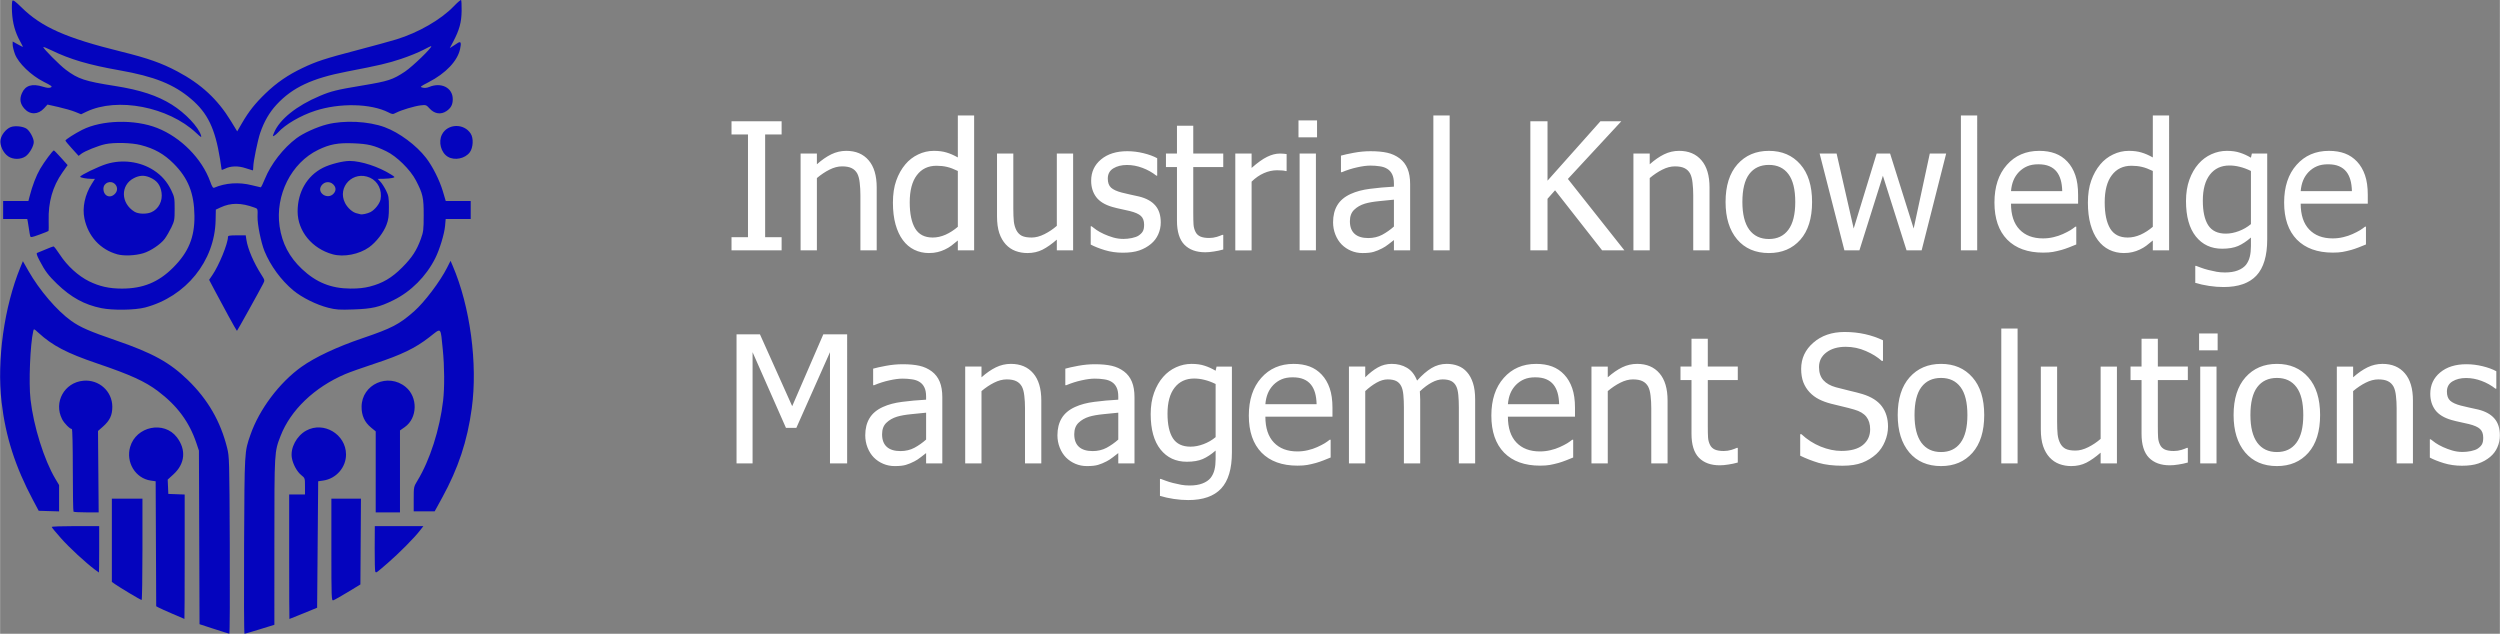
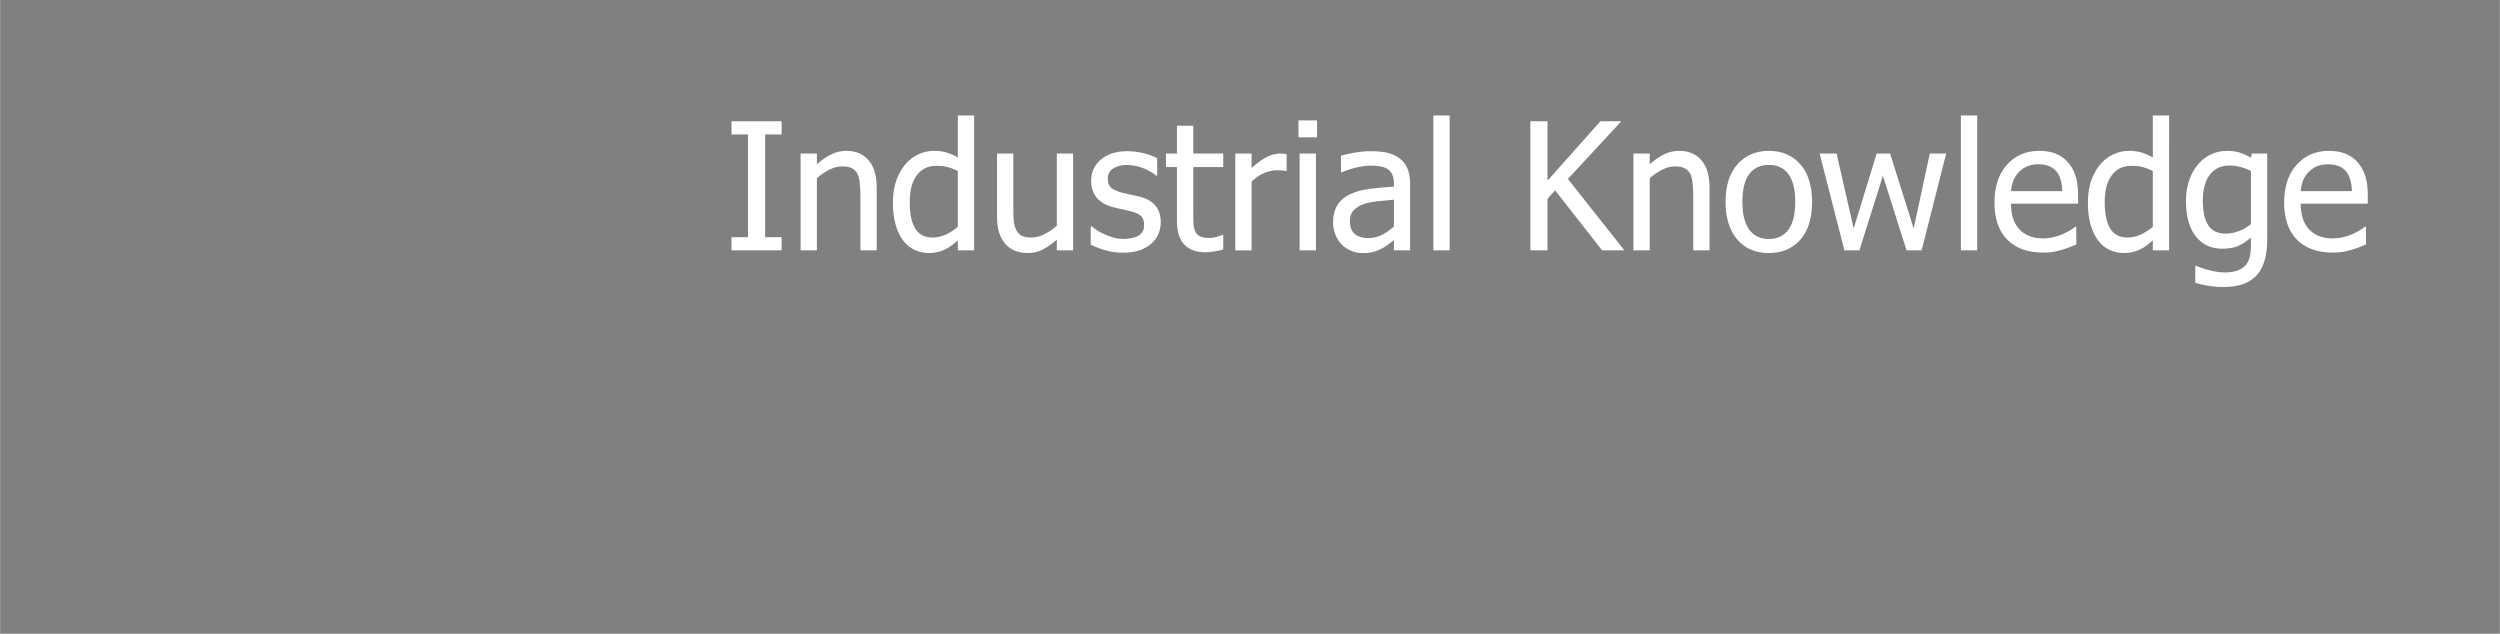
<svg xmlns="http://www.w3.org/2000/svg" xmlns:ns1="http://sodipodi.sourceforge.net/DTD/sodipodi-0.dtd" xmlns:ns2="http://www.inkscape.org/namespaces/inkscape" xmlns:ns3="http://schemas.microsoft.com/visio/2003/SVGExtensions/" width="9.779in" height="2.479in" viewBox="0 0 704.072 178.5" xml:space="preserve" color-interpolation-filters="sRGB" class="st4" version="1.1" id="svg4" ns1:docname="KMSGraphic.svg" ns2:version="1.3.2 (091e20e, 2023-11-25, custom)">
  <rect x="0" y="0" width="704.072" height="178.5" fill="#808080" stroke="none" />
  <defs id="defs4" />
  <ns1:namedview id="namedview4" pagecolor="#505050" bordercolor="#eeeeee" borderopacity="1" ns2:showpageshadow="0" ns2:pageopacity="0" ns2:pagecheckerboard="0" ns2:deskcolor="#505050" ns2:document-units="in" ns2:zoom="1.0747549" ns2:cx="458.24401" ns2:cy="113.97948" ns2:window-width="1920" ns2:window-height="1133" ns2:window-x="-9" ns2:window-y="-9" ns2:window-maximized="1" ns2:current-layer="layer2" />
  <ns3:documentProperties ns3:langID="1033" ns3:viewMarkup="false">
    <ns3:userDefs>
      <ns3:ud ns3:nameU="msvNoAutoConnect" ns3:val="VT0(1):26" />
    </ns3:userDefs>
  </ns3:documentProperties>
  <style type="text/css" id="style1">
	
		.st1 {fill:none;stroke:none;stroke-linecap:round;stroke-linejoin:round;stroke-width:0.75}
		.st2 {fill:#000000;font-family:Tahoma;font-size:4.167em}
		.st3 {font-size:1em}
		.st4 {fill:none;fill-rule:evenodd;font-size:12px;overflow:visible;stroke-linecap:square;stroke-miterlimit:3}
	
	</style>
  <g ns2:groupmode="layer" id="layer1" ns2:label="Logo" transform="translate(-52.269,-220.487)">
-     <path style="fill:#0404be;fill-opacity:1;stroke-width:0.843" d="m 112.513,397.624 -4.077,-1.329 -0.085,-24.442 -0.085,-24.442 -0.698,-2.081 c -2.012,-5.996 -5.389,-10.566 -10.852,-14.686 -3.631,-2.739 -7.757,-4.617 -17.134,-7.799 -8.542,-2.899 -12.581,-5.014 -16.56,-8.671 -1.23,-1.131 -1.254,-1.138 -1.414,-0.455 -0.876,3.742 -1.314,14.575 -0.778,19.274 0.861,7.559 3.827,17.031 7,22.357 l 1.05,1.763 v 3.705 3.705 l -2.872,-0.085 -2.872,-0.085 -1.582,-2.973 c -5.03,-9.452 -7.738,-17.891 -8.871,-27.643 -1.369,-11.785 0.731,-26.837 5.3,-37.979 l 0.702,-1.712 1.567,2.752 c 3.096,5.437 8.025,11.188 12.051,14.061 2.515,1.794 5.117,2.934 12.482,5.465 10.451,3.592 15.235,6.222 20.362,11.197 5.615,5.448 9.195,11.628 11.054,19.082 0.633,2.535 0.648,3.109 0.755,27.485 0.06,13.692 0.003,24.888 -0.128,24.879 -0.13,-0.009 -2.072,-0.614 -4.315,-1.346 z m 8.472,-23.534 c 0.134,-26.902 0.097,-26.252 1.787,-31.138 2.465,-7.126 8.162,-14.712 14.377,-19.144 3.821,-2.724 9.967,-5.61 17.153,-8.053 8.324,-2.83 10.366,-3.892 14.542,-7.558 2.933,-2.575 7.358,-8.428 9.331,-12.339 l 0.964,-1.912 0.609,1.42 c 4.923,11.484 7.071,27.533 5.368,40.106 -1.249,9.224 -3.786,16.878 -8.364,25.229 l -2.084,3.803 h -2.954 -2.954 v -3.454 c 0,-3.429 0.008,-3.466 1.05,-5.182 3.522,-5.798 6.285,-14.418 7.236,-22.576 0.422,-3.621 0.383,-9.649 -0.091,-14.322 -0.671,-6.602 -0.284,-6.245 -3.801,-3.505 -3.941,3.071 -7.862,4.967 -15.383,7.438 -3.356,1.103 -7.105,2.436 -8.331,2.962 -8.657,3.715 -15.347,10.115 -18.168,17.38 -1.762,4.538 -1.748,4.289 -1.751,29.824 l -0.004,23.39 -4.084,1.263 c -2.246,0.695 -4.193,1.263 -4.327,1.263 -0.133,-6e-5 -0.187,-11.203 -0.119,-24.896 z m -20.15,19.287 c -1.798,-0.776 -3.57,-1.575 -3.936,-1.775 l -0.666,-0.363 -0.077,-17.6 -0.077,-17.6 -1.377,-0.197 c -4.312,-0.617 -7.076,-5.146 -5.8,-9.505 1.695,-5.793 9.552,-7.405 13.147,-2.698 2.684,3.515 2.322,7.449 -0.962,10.45 l -1.617,1.478 0.088,2.016 0.088,2.016 2.304,0.087 2.304,0.087 v 17.526 c 0,9.639 -0.033,17.518 -0.074,17.508 -0.041,-0.01 -1.546,-0.653 -3.344,-1.429 z m 32.847,-16.091 v -17.538 h 2.229 2.229 l -1e-5,-2.304 c -1e-5,-2.278 -0.012,-2.313 -1.043,-3.136 -1.207,-0.963 -2.361,-3.079 -2.661,-4.879 -0.464,-2.783 1.338,-6.186 4.061,-7.67 4.92,-2.682 11.161,1.047 11.201,6.693 0.026,3.652 -2.764,6.861 -6.422,7.384 l -1.42,0.203 -0.149,17.809 -0.149,17.809 -3.864,1.583 c -2.125,0.871 -3.898,1.583 -3.939,1.583 -0.041,1.2e-4 -0.074,-7.892 -0.074,-17.538 z m 11.89,-1.96 v -14.389 h 4.165 4.165 l -0.078,12.081 -0.078,12.081 -3.567,2.163 c -1.962,1.19 -3.801,2.228 -4.087,2.308 -0.49,0.137 -0.52,-0.683 -0.52,-14.244 z m -56.875,12.225 c -1.761,-1.057 -3.596,-2.204 -4.078,-2.547 l -0.877,-0.624 v -11.721 -11.721 h 4.31 4.31 v 14.268 c 0,7.848 -0.105,14.268 -0.232,14.268 -0.128,0 -1.673,-0.865 -3.433,-1.923 z m -9.734,-6.632 c -2.836,-2.157 -7.159,-6.157 -9.53,-8.819 -1.449,-1.626 -2.634,-3.064 -2.634,-3.196 0,-0.132 3.01,-0.239 6.688,-0.239 h 6.688 v 6.54 c 0,3.597 -0.034,6.536 -0.074,6.531 -0.041,-0.004 -0.553,-0.372 -1.138,-0.817 z m 78.986,0.618 c -0.114,-0.114 -0.194,-3.057 -0.177,-6.54 l 0.031,-6.332 h 6.841 6.841 l -0.979,1.263 c -1.64,2.117 -5.888,6.398 -9.11,9.18 -3.284,2.836 -3.141,2.735 -3.447,2.428 z M 72.943,364.603 c -0.109,-0.109 -0.198,-5.393 -0.198,-11.742 0,-6.858 -0.111,-11.544 -0.274,-11.544 -0.562,0 -2.15,-1.601 -2.744,-2.766 -2.439,-4.78 0.638,-10.344 5.989,-10.829 4.412,-0.4 8.155,2.974 8.155,7.352 0,2.377 -0.715,3.879 -2.66,5.592 l -1.369,1.205 0.093,11.465 0.093,11.465 -3.443,-1.7e-4 c -1.894,-10e-5 -3.532,-0.089 -3.641,-0.198 z m 85.115,-11.21 v -11.409 l -1.31,-1.073 c -1.812,-1.485 -2.679,-3.38 -2.669,-5.833 0.025,-6.339 7.46,-9.687 12.424,-5.595 3.474,2.864 3.342,8.757 -0.255,11.292 l -1.354,0.954 v 11.536 11.536 h -3.418 -3.418 z m -41.418,-43.807 c -1.228,-2.248 -2.969,-5.482 -3.869,-7.187 l -1.636,-3.099 0.899,-1.306 c 1.88,-2.732 4.409,-8.909 4.408,-10.764 -2.1e-4,-0.376 0.447,-0.458 2.503,-0.458 h 2.504 l 0.192,1.275 c 0.384,2.553 2.041,6.414 4.208,9.808 0.987,1.546 0.995,1.585 0.514,2.527 -1.072,2.098 -7.294,13.293 -7.389,13.293 -0.056,0 -1.106,-1.839 -2.334,-4.087 z m -35.87,-2.309 c -4.772,-0.975 -8.474,-3.002 -12.442,-6.813 -2.439,-2.342 -3.419,-3.647 -4.963,-6.61 -0.755,-1.448 -0.944,-2.053 -0.667,-2.135 0.212,-0.063 1.278,-0.5 2.368,-0.971 1.09,-0.471 2.105,-0.856 2.254,-0.856 0.15,0 0.958,1.052 1.795,2.339 2.047,3.143 5.161,5.983 8.207,7.484 2.924,1.441 5.694,2.058 9.245,2.058 5.938,0 10.297,-1.785 14.424,-5.905 4.347,-4.341 6.083,-8.555 6.012,-14.596 -0.075,-6.362 -1.772,-10.618 -5.869,-14.716 -2.696,-2.698 -5.422,-4.23 -9.277,-5.216 -2.58,-0.66 -7.413,-0.781 -9.956,-0.25 -1.939,0.405 -5.774,1.946 -6.777,2.723 l -0.743,0.575 -1.855,-2.037 c -1.02,-1.12 -1.856,-2.139 -1.858,-2.264 -0.003,-0.285 2.611,-1.962 4.727,-3.032 5.533,-2.797 14.79,-3.023 21.132,-0.517 6.681,2.64 12.602,8.642 14.93,15.133 0.512,1.427 0.781,1.832 1.121,1.685 3.157,-1.362 6.988,-1.618 10.554,-0.706 1.278,0.327 2.422,0.595 2.541,0.595 0.119,0 0.643,-1.059 1.165,-2.353 1.684,-4.178 5.199,-8.699 8.928,-11.484 1.921,-1.435 5.736,-3.163 8.565,-3.881 4.867,-1.235 11.673,-0.906 16.256,0.786 4.098,1.513 8.904,5.079 11.661,8.653 1.825,2.366 3.797,6.291 4.72,9.394 l 0.818,2.75 h 3.514 3.514 v 2.527 2.527 h -3.524 -3.524 l -0.178,2.006 c -0.196,2.219 -1.552,6.66 -2.769,9.07 -2.584,5.116 -6.816,9.357 -11.779,11.803 -3.974,1.959 -5.968,2.421 -11.229,2.601 -4.066,0.139 -4.914,0.083 -7.134,-0.478 -3.296,-0.833 -7.388,-2.864 -9.811,-4.87 -3.426,-2.836 -6.473,-6.991 -8.144,-11.105 -0.956,-2.354 -2.002,-7.513 -1.947,-9.61 0.061,-2.337 0.076,-2.287 -0.823,-2.616 -3.814,-1.394 -6.685,-1.412 -9.587,-0.06 l -1.338,0.623 -0.063,3.027 c -0.239,11.471 -8.379,21.523 -19.873,24.543 -2.832,0.744 -9.105,0.836 -12.316,0.18 z m 75.62,-6.081 c 3.61,-0.923 6.197,-2.446 9.099,-5.353 2.792,-2.798 4.105,-4.804 5.289,-8.081 0.718,-1.988 0.789,-2.574 0.796,-6.639 0.009,-4.964 -0.23,-6.039 -2.183,-9.81 -1.568,-3.027 -5.412,-6.811 -8.361,-8.23 -3.471,-1.67 -5.119,-2.07 -9.215,-2.234 -4.353,-0.175 -6.679,0.254 -9.95,1.835 -7.574,3.661 -12.162,12.766 -10.874,21.577 0.697,4.767 2.722,8.629 6.287,11.99 4.021,3.791 8.225,5.487 13.671,5.514 2.205,0.011 3.835,-0.16 5.44,-0.57 z m -10.441,-9.079 c -5.826,-1.598 -9.874,-6.535 -9.885,-12.054 -0.011,-5.46 2.638,-10.04 7.12,-12.311 1.996,-1.011 5.628,-1.939 7.564,-1.933 3.213,0.011 8.196,1.647 11.62,3.814 1.175,0.744 1.181,0.755 0.446,0.964 -0.409,0.116 -1.518,0.224 -2.464,0.241 l -1.721,0.03 0.765,0.817 c 0.421,0.45 1.128,1.553 1.573,2.452 0.724,1.465 0.808,1.96 0.808,4.756 0,2.551 -0.127,3.455 -0.695,4.952 -0.825,2.173 -2.922,4.875 -4.864,6.268 -2.799,2.008 -7.153,2.857 -10.266,2.003 z m 10.653,-11.906 c 1.193,-0.609 2.594,-2.378 2.815,-3.554 0.488,-2.603 -0.718,-5.094 -2.959,-6.112 -4.701,-2.135 -9.354,2.586 -7.033,7.134 0.691,1.355 2.128,2.633 3.231,2.876 0.437,0.096 0.928,0.221 1.092,0.277 0.452,0.156 1.987,-0.178 2.854,-0.621 z m -10.36,-5.24 c 0.721,-0.834 0.65,-1.797 -0.19,-2.586 -0.965,-0.906 -2.438,-0.76 -3.243,0.322 -1.533,2.063 1.74,4.222 3.433,2.264 z m -60.981,17.144 c -4.781,-1.338 -8.202,-5.072 -9.244,-10.089 -0.641,-3.086 0.124,-6.69 2.071,-9.761 l 0.886,-1.397 -0.96,-0.004 c -1.416,-0.005 -3.189,-0.338 -3.189,-0.6 0,-0.407 5.14,-2.889 7.431,-3.588 4.459,-1.361 9.453,-0.699 13.25,1.755 2.242,1.449 3.805,3.235 4.994,5.706 0.867,1.804 0.929,2.15 0.929,5.202 0,3.051 -0.062,3.399 -0.929,5.202 -0.511,1.063 -1.352,2.507 -1.87,3.21 -1.117,1.516 -4.01,3.463 -6.04,4.066 -2.301,0.683 -5.489,0.812 -7.33,0.297 z m 9.579,-11.843 c 2.054,-0.858 3.259,-3.175 2.891,-5.56 -0.336,-2.172 -1.319,-3.425 -3.355,-4.276 -1.527,-0.638 -2.847,-0.575 -4.399,0.209 -3.859,1.949 -3.78,7.085 0.145,9.479 1.08,0.659 3.328,0.729 4.718,0.148 z m -10.13,-5.301 c 0.69,-0.798 0.659,-1.883 -0.074,-2.617 -1.215,-1.215 -3.27,-0.4 -3.27,1.298 0,2.106 1.986,2.889 3.344,1.319 z m -23.97,11.998 c -0.076,-0.272 -0.223,-1.097 -0.325,-1.833 -0.102,-0.736 -0.257,-1.706 -0.343,-2.155 L 59.915,282.163 h -3.395 -3.395 v -2.527 -2.527 h 3.556 3.556 l 0.325,-1.263 c 0.785,-3.054 1.872,-5.891 2.987,-7.799 1.157,-1.98 3.523,-5.163 3.859,-5.192 0.089,-0.008 0.998,0.919 2.019,2.06 l 1.857,2.074 -1.491,2.123 c -2.733,3.891 -3.995,8.341 -3.847,13.563 0.043,1.508 0.018,2.801 -0.056,2.875 -0.073,0.073 -1.231,0.534 -2.572,1.023 -2.173,0.793 -2.454,0.836 -2.578,0.395 z m 53.918,-18.695 c -6e-4,-0.127 -0.207,-1.501 -0.459,-3.055 -1.384,-8.539 -3.471,-12.872 -8.109,-16.831 -4.889,-4.174 -10.377,-6.369 -20.306,-8.119 -8.506,-1.5 -13.864,-3.077 -19.058,-5.612 -1.267,-0.618 -2.304,-1.028 -2.304,-0.912 0,0.446 4.59,5.066 6.337,6.379 3.488,2.622 5.369,3.243 13.877,4.58 7.056,1.109 11.886,2.692 15.963,5.234 3.843,2.395 7.552,6.314 8.271,8.741 0.185,0.624 -0.035,0.503 -1.38,-0.757 -7.848,-7.357 -22.218,-10.132 -30.915,-5.969 l -1.502,0.719 -1.684,-0.682 c -0.926,-0.375 -3.054,-0.99 -4.729,-1.366 l -3.046,-0.684 -0.972,1.061 c -1.672,1.826 -3.983,1.861 -5.543,0.084 -1.212,-1.38 -1.421,-2.706 -0.689,-4.361 0.965,-2.182 2.875,-2.77 5.901,-1.816 1.1,0.347 1.765,0.412 2.205,0.215 0.554,-0.247 0.314,-0.441 -1.995,-1.606 -3.54,-1.787 -7.142,-5.269 -8.083,-7.811 -0.35,-0.946 -0.636,-2.128 -0.636,-2.626 v -0.906 l 1.375,0.769 c 0.756,0.423 1.426,0.769 1.489,0.769 0.063,0 -0.278,-0.702 -0.757,-1.561 -1.402,-2.512 -2.134,-5.143 -2.294,-8.249 -0.08,-1.553 -0.027,-2.995 0.118,-3.204 0.194,-0.28 0.869,0.215 2.545,1.864 5.681,5.589 12.49,8.611 28.095,12.467 7.501,1.854 11.312,3.198 15.802,5.574 6.714,3.553 11.368,7.869 15.116,14.017 l 1.749,2.869 1.34,-2.302 c 1.95,-3.35 3.703,-5.561 6.666,-8.412 3.115,-2.997 6.292,-5.179 10.354,-7.114 3.981,-1.896 6.32,-2.66 15.606,-5.092 4.333,-1.135 9.215,-2.475 10.85,-2.977 6.23,-1.914 12.577,-5.574 16.191,-9.338 1.027,-1.069 1.951,-1.86 2.053,-1.757 0.102,0.103 0.17,1.48 0.151,3.06 -0.039,3.2 -0.63,5.372 -2.342,8.612 l -0.991,1.876 0.793,-0.513 c 0.436,-0.282 1.081,-0.699 1.434,-0.926 0.885,-0.571 1.061,-0.128 0.671,1.69 -0.722,3.367 -4.01,6.831 -8.874,9.349 -2.434,1.26 -2.504,1.324 -1.673,1.533 0.528,0.133 1.225,0.067 1.781,-0.168 3.459,-1.458 6.714,0.2 6.705,3.416 -0.004,1.548 -0.506,2.494 -1.782,3.361 -1.547,1.051 -3.349,0.786 -4.705,-0.693 -0.982,-1.072 -1.062,-1.101 -2.559,-0.925 -1.733,0.204 -5.459,1.324 -6.925,2.082 -0.917,0.474 -1.021,0.47 -2.125,-0.093 -4.945,-2.523 -13.751,-2.718 -20.672,-0.459 -4.113,1.343 -8.424,3.859 -10.421,6.082 -0.325,0.362 -0.821,0.781 -1.101,0.931 -0.477,0.255 -0.479,0.2 -0.045,-0.845 1.562,-3.76 6.327,-7.585 12.903,-10.358 3.228,-1.361 4.772,-1.739 12.113,-2.958 7.155,-1.189 8.426,-1.605 11.854,-3.884 2.111,-1.403 7.736,-6.843 7.412,-7.168 -0.057,-0.057 -1.092,0.427 -2.299,1.075 -1.207,0.648 -4.001,1.779 -6.208,2.513 -3.784,1.258 -5.984,1.772 -15.309,3.577 -9.774,1.892 -15.229,4.449 -19.698,9.234 -2.052,2.197 -3.583,4.833 -4.67,8.039 -0.696,2.053 -1.934,8.084 -1.937,9.438 -10e-4,0.613 -0.073,1.115 -0.16,1.115 -0.087,0 -0.99,-0.282 -2.006,-0.626 -2.085,-0.706 -4.267,-0.645 -5.828,0.163 -0.509,0.263 -0.926,0.375 -0.926,0.248 z m -60.075,-3.724 c -1.448,-0.959 -2.462,-3.128 -2.196,-4.697 0.238,-1.409 1.509,-3.008 2.823,-3.552 1.182,-0.49 3.569,-0.242 4.556,0.473 0.916,0.664 1.982,2.665 1.982,3.72 0,1.169 -1.247,3.323 -2.348,4.054 -1.367,0.908 -3.448,0.909 -4.817,10e-4 z m 123.776,0.085 c -1.924,-1.173 -2.706,-4.139 -1.646,-6.247 1.561,-3.107 6.23,-3.241 8.119,-0.232 0.808,1.288 0.683,3.875 -0.251,5.188 -1.297,1.821 -4.323,2.449 -6.221,1.291 z" id="path1" />
-   </g>
+     </g>
  <g ns2:groupmode="layer" id="layer2" ns2:label="Text" transform="translate(-52.269,-220.487)">
    <g id="text4" style="font-size:50px;font-family:Tahoma;fill:#ffffff" class="st2" transform="translate(252,-228.707)" aria-label="Industrial KnowledgeManagement Solutions">
      <path d="M 20.382,519.71 H 6.271 v -3.711 h 4.639 V 487.068 H 6.271 v -3.711 h 14.111 v 3.711 h -4.639 v 28.931 h 4.639 z m 26.782,0 H 42.574 V 504.183 q 0,-1.88 -0.195,-3.491 -0.171,-1.636 -0.684,-2.612 -0.562,-1.025 -1.562,-1.514 -1.001,-0.513 -2.734,-0.513 -1.709,0 -3.54,0.928 -1.807,0.903 -3.54,2.368 v 20.361 H 25.728 v -27.27 h 4.59 v 3.027 q 2.051,-1.831 4.053,-2.808 2.002,-0.977 4.224,-0.977 4.028,0 6.299,2.661 2.271,2.637 2.271,7.666 z m 27.441,0 h -4.59 v -2.783 q -1.074,0.903 -1.855,1.489 -0.781,0.586 -1.831,1.074 -0.977,0.464 -2.026,0.708 -1.05,0.269 -2.441,0.269 -2.222,0 -4.126,-0.928 -1.88,-0.928 -3.198,-2.71 -1.343,-1.807 -2.075,-4.443 -0.732,-2.661 -0.732,-6.104 0,-3.589 0.928,-6.201 0.928,-2.637 2.563,-4.59 1.489,-1.782 3.589,-2.783 2.124,-1.025 4.443,-1.025 2.051,0 3.564,0.464 1.514,0.439 3.198,1.392 V 481.722 h 4.59 z m -4.59,-6.641 v -15.723 q -1.709,-0.83 -3.076,-1.147 -1.343,-0.317 -2.93,-0.317 -3.54,0 -5.542,2.661 -2.002,2.637 -2.002,7.642 0,4.81 1.538,7.373 1.538,2.539 4.932,2.539 1.807,0 3.638,-0.806 1.831,-0.83 3.442,-2.222 z m 32.471,6.641 h -4.59 v -3.027 q -2.124,1.855 -4.028,2.832 -1.904,0.952 -4.248,0.952 -1.782,0 -3.369,-0.586 -1.562,-0.586 -2.734,-1.855 -1.172,-1.27 -1.831,-3.198 -0.635,-1.929 -0.635,-4.687 v -17.7 h 4.59 v 15.527 q 0,2.173 0.146,3.613 0.171,1.416 0.732,2.49 0.562,1.05 1.514,1.538 0.977,0.488 2.783,0.488 1.685,0 3.589,-0.952 1.904,-0.952 3.491,-2.344 v -20.361 h 4.59 z m 14.014,0.659 q -2.734,0 -5.127,-0.732 -2.368,-0.732 -3.931,-1.562 v -5.151 h 0.244 q 0.586,0.464 1.367,1.025 0.806,0.562 2.124,1.172 1.172,0.537 2.563,0.952 1.416,0.415 2.93,0.415 1.099,0 2.344,-0.244 1.245,-0.269 1.855,-0.659 0.854,-0.562 1.221,-1.196 0.391,-0.635 0.391,-1.904 0,-1.636 -0.903,-2.466 -0.879,-0.83 -3.149,-1.392 -0.879,-0.22 -2.295,-0.513 -1.416,-0.293 -2.612,-0.635 -3.125,-0.903 -4.541,-2.783 -1.416,-1.904 -1.416,-4.59 0,-3.687 2.783,-6.006 2.783,-2.319 7.397,-2.319 2.271,0 4.565,0.562 2.295,0.562 3.857,1.416 v 4.907 h -0.244 q -1.758,-1.392 -3.931,-2.197 -2.148,-0.806 -4.346,-0.806 -2.271,0 -3.833,0.952 -1.562,0.952 -1.562,2.881 0,1.709 0.928,2.563 0.928,0.83 2.979,1.367 1.025,0.269 2.271,0.537 1.27,0.244 2.661,0.586 3.027,0.757 4.541,2.515 1.538,1.758 1.538,4.785 0,1.758 -0.708,3.345 -0.684,1.562 -2.026,2.686 -1.465,1.221 -3.32,1.855 -1.831,0.635 -4.614,0.635 z m 23.193,-0.122 q -3.76,0 -5.859,-2.124 -2.1,-2.148 -2.1,-6.763 v -15.112 h -3.101 v -3.809 h 3.101 v -7.837 h 4.59 v 7.837 h 8.447 v 3.809 H 136.324 v 12.964 q 0,2.075 0.073,3.198 0.073,1.123 0.562,2.1 0.415,0.854 1.343,1.294 0.928,0.415 2.515,0.415 1.123,0 2.173,-0.317 1.05,-0.342 1.514,-0.562 h 0.269 v 4.126 q -1.294,0.366 -2.637,0.562 -1.318,0.22 -2.441,0.22 z m 22.925,-22.876 h -0.244 q -0.513,-0.146 -1.099,-0.171 -0.562,-0.049 -1.367,-0.049 -1.855,0 -3.687,0.806 -1.831,0.806 -3.467,2.393 v 19.36 h -4.59 v -27.27 h 4.59 v 4.053 q 2.515,-2.222 4.37,-3.125 1.88,-0.928 3.638,-0.928 0.708,0 1.05,0.049 0.366,0.024 0.806,0.098 z m 8.252,22.339 h -4.59 v -27.27 h 4.59 z m 0.317,-31.836 h -5.225 v -4.761 h 5.225 z m 21.655,25.122 v -7.568 q -1.636,0.146 -4.15,0.415 -2.49,0.244 -4.028,0.708 -1.831,0.562 -3.027,1.733 -1.196,1.147 -1.196,3.223 0,2.344 1.318,3.54 1.318,1.196 3.857,1.196 2.173,0 3.931,-0.928 1.758,-0.952 3.296,-2.319 z m 0,3.809 q -0.562,0.415 -1.514,1.172 -0.928,0.732 -1.807,1.172 -1.221,0.635 -2.368,0.977 -1.123,0.342 -3.174,0.342 -1.685,0 -3.198,-0.635 -1.514,-0.635 -2.661,-1.782 -1.099,-1.123 -1.758,-2.759 -0.659,-1.66 -0.659,-3.491 0,-2.832 1.196,-4.81 1.196,-2.002 3.784,-3.174 2.295,-1.05 5.42,-1.44 3.125,-0.415 6.738,-0.61 v -0.879 q 0,-1.611 -0.488,-2.588 -0.488,-1.001 -1.367,-1.538 -0.879,-0.562 -2.148,-0.732 -1.27,-0.195 -2.612,-0.195 -1.587,0 -3.735,0.488 -2.148,0.464 -4.297,1.367 h -0.269 v -4.663 q 1.27,-0.366 3.638,-0.806 2.368,-0.439 4.688,-0.439 2.808,0 4.736,0.439 1.929,0.439 3.467,1.587 1.489,1.123 2.222,2.905 0.732,1.782 0.732,4.346 v 18.652 h -4.565 z m 15.698,2.905 h -4.59 V 481.722 h 4.59 z m 49.219,0 h -6.274 l -13.257,-16.919 -2.124,2.393 v 14.526 h -4.834 v -36.352 h 4.834 v 16.724 l 14.893,-16.724 h 5.884 l -15.039,16.235 z m 23.975,0 h -4.59 V 504.183 q 0,-1.88 -0.195,-3.491 -0.171,-1.636 -0.684,-2.612 -0.562,-1.025 -1.562,-1.514 -1.001,-0.513 -2.734,-0.513 -1.709,0 -3.54,0.928 -1.807,0.903 -3.54,2.368 v 20.361 h -4.59 v -27.27 h 4.59 v 3.027 q 2.051,-1.831 4.053,-2.808 2.002,-0.977 4.224,-0.977 4.028,0 6.299,2.661 2.271,2.637 2.271,7.666 z M 310.616,506.087 q 0,6.885 -3.32,10.645 -3.32,3.735 -8.838,3.735 -5.688,0 -8.96,-3.857 -3.247,-3.882 -3.247,-10.522 0,-6.836 3.345,-10.62 3.369,-3.784 8.862,-3.784 5.518,0 8.838,3.784 3.32,3.76 3.32,10.62 z m -4.736,0 q 0,-5.298 -1.929,-7.861 -1.929,-2.588 -5.493,-2.588 -3.589,0 -5.542,2.588 -1.929,2.563 -1.929,7.861 0,5.127 1.929,7.788 1.953,2.637 5.542,2.637 3.54,0 5.469,-2.588 1.953,-2.612 1.953,-7.837 z m 42.505,-13.647 -6.909,27.27 h -4.248 l -6.665,-21.02 -6.616,21.02 h -4.224 l -6.982,-27.27 h 4.785 l 4.81,21.118 6.47,-21.118 h 3.784 l 6.641,21.118 4.541,-21.118 z m 8.74,27.27 h -4.59 V 481.722 h 4.59 z m 18.579,0.635 q -6.519,0 -10.132,-3.662 -3.589,-3.687 -3.589,-10.449 0,-6.665 3.491,-10.596 3.491,-3.955 9.131,-3.955 2.539,0 4.492,0.732 1.953,0.732 3.418,2.295 1.465,1.562 2.246,3.833 0.781,2.246 0.781,5.518 v 2.49 h -18.896 q 0,4.761 2.393,7.275 2.393,2.515 6.616,2.515 1.514,0 2.954,-0.342 1.465,-0.342 2.637,-0.879 1.245,-0.562 2.1,-1.074 0.855,-0.537 1.416,-1.001 h 0.269 v 5.005 q -0.806,0.317 -2.002,0.806 -1.196,0.464 -2.148,0.732 -1.343,0.366 -2.441,0.562 -1.074,0.195 -2.734,0.195 z m 5.371,-17.31 q -0.049,-1.855 -0.439,-3.198 -0.391,-1.343 -1.123,-2.271 -0.806,-1.025 -2.075,-1.562 -1.245,-0.537 -3.101,-0.537 -1.831,0 -3.125,0.562 -1.27,0.537 -2.319,1.587 -1.025,1.074 -1.562,2.393 -0.537,1.294 -0.684,3.027 z m 30.102,16.675 h -4.59 v -2.783 q -1.074,0.903 -1.855,1.489 -0.781,0.586 -1.831,1.074 -0.977,0.464 -2.026,0.708 -1.05,0.269 -2.441,0.269 -2.222,0 -4.126,-0.928 -1.88,-0.928 -3.198,-2.71 -1.343,-1.807 -2.075,-4.443 -0.732,-2.661 -0.732,-6.104 0,-3.589 0.928,-6.201 0.928,-2.637 2.563,-4.59 1.489,-1.782 3.589,-2.783 2.124,-1.025 4.443,-1.025 2.051,0 3.564,0.464 1.514,0.439 3.198,1.392 V 481.722 h 4.59 z m -4.59,-6.641 v -15.723 q -1.709,-0.83 -3.076,-1.147 -1.343,-0.317 -2.93,-0.317 -3.54,0 -5.542,2.661 -2.002,2.637 -2.002,7.642 0,4.81 1.538,7.373 1.538,2.539 4.932,2.539 1.807,0 3.638,-0.806 1.831,-0.83 3.442,-2.222 z m 27.637,-0.757 v -14.966 q -1.709,-0.83 -3.174,-1.172 -1.44,-0.366 -2.881,-0.366 -3.491,0 -5.493,2.563 -2.002,2.563 -2.002,7.349 0,4.541 1.514,6.909 1.538,2.368 4.956,2.368 1.782,0 3.662,-0.708 1.904,-0.708 3.418,-1.978 z m -15.43,11.768 q 0.464,0.195 1.367,0.513 0.903,0.342 2.051,0.635 1.27,0.317 2.344,0.513 1.074,0.195 2.344,0.195 2.124,0 3.589,-0.562 1.489,-0.562 2.319,-1.562 0.781,-1.001 1.099,-2.319 0.317,-1.318 0.317,-3.003 v -2.393 q -1.855,1.611 -3.638,2.393 -1.782,0.757 -4.468,0.757 -4.663,0 -7.422,-3.467 -2.759,-3.467 -2.759,-9.961 0,-3.394 0.952,-6.006 0.952,-2.637 2.563,-4.468 1.538,-1.758 3.638,-2.71 2.1,-0.952 4.346,-0.952 2.124,0 3.662,0.513 1.562,0.488 3.125,1.416 l 0.269,-1.172 h 4.321 v 24.17 q 0,6.934 -3.027,10.181 -3.027,3.247 -9.253,3.247 -2.002,0 -4.102,-0.317 -2.075,-0.317 -3.882,-0.854 v -4.785 z m 38.501,-3.735 q -6.519,0 -10.132,-3.662 -3.589,-3.687 -3.589,-10.449 0,-6.665 3.491,-10.596 3.491,-3.955 9.131,-3.955 2.539,0 4.492,0.732 1.953,0.732 3.418,2.295 1.465,1.562 2.246,3.833 0.781,2.246 0.781,5.518 v 2.49 h -18.896 q 0,4.761 2.393,7.275 2.393,2.515 6.616,2.515 1.514,0 2.954,-0.342 1.465,-0.342 2.637,-0.879 1.245,-0.562 2.1,-1.074 0.854,-0.537 1.416,-1.001 h 0.269 v 5.005 q -0.806,0.317 -2.002,0.806 -1.196,0.464 -2.148,0.732 -1.343,0.366 -2.441,0.562 -1.074,0.195 -2.734,0.195 z m 5.371,-17.31 q -0.049,-1.855 -0.439,-3.198 -0.391,-1.343 -1.123,-2.271 -0.806,-1.025 -2.075,-1.562 -1.245,-0.537 -3.101,-0.537 -1.831,0 -3.125,0.562 -1.27,0.537 -2.319,1.587 -1.025,1.074 -1.562,2.393 -0.537,1.294 -0.684,3.027 z" id="path4" />
-       <path d="m 38.839,579.71 h -4.834 v -31.323 l -9.473,21.313 H 21.603 l -9.399,-21.313 v 31.323 H 7.687 v -36.352 h 6.592 l 9.082,20.239 8.765,-20.239 h 6.714 z m 22.241,-6.714 v -7.568 q -1.636,0.146 -4.15,0.415 -2.49,0.244 -4.028,0.708 -1.831,0.562 -3.027,1.733 -1.196,1.147 -1.196,3.223 0,2.344 1.318,3.54 1.318,1.196 3.857,1.196 2.173,0 3.931,-0.928 1.758,-0.952 3.296,-2.319 z m 0,3.809 q -0.562,0.415 -1.514,1.172 -0.928,0.732 -1.807,1.172 -1.221,0.635 -2.368,0.977 -1.123,0.342 -3.174,0.342 -1.685,0 -3.198,-0.635 -1.514,-0.635 -2.661,-1.782 -1.099,-1.123 -1.758,-2.759 -0.659,-1.66 -0.659,-3.491 0,-2.832 1.196,-4.81 1.196,-2.002 3.784,-3.174 2.295,-1.05 5.42,-1.44 3.125,-0.415 6.738,-0.61 v -0.879 q 0,-1.611 -0.488,-2.588 -0.488,-1.001 -1.367,-1.538 -0.879,-0.562 -2.148,-0.732 -1.27,-0.195 -2.612,-0.195 -1.587,0 -3.735,0.488 -2.148,0.464 -4.297,1.367 h -0.269 v -4.663 q 1.27,-0.366 3.638,-0.806 2.368,-0.439 4.687,-0.439 2.808,0 4.736,0.439 1.929,0.439 3.467,1.587 1.489,1.123 2.222,2.905 0.732,1.782 0.732,4.346 v 18.652 h -4.565 z m 32.446,2.905 h -4.59 v -15.527 q 0,-1.88 -0.195,-3.491 -0.171,-1.636 -0.684,-2.612 -0.562,-1.025 -1.562,-1.514 -1.001,-0.513 -2.734,-0.513 -1.709,0 -3.54,0.928 -1.807,0.903 -3.54,2.368 v 20.361 h -4.59 v -27.27 h 4.59 v 3.027 q 2.051,-1.831 4.053,-2.808 2.002,-0.977 4.224,-0.977 4.028,0 6.299,2.661 2.271,2.637 2.271,7.666 z m 21.68,-6.714 v -7.568 q -1.636,0.146 -4.15,0.415 -2.49,0.244 -4.028,0.708 -1.831,0.562 -3.027,1.733 -1.196,1.147 -1.196,3.223 0,2.344 1.318,3.54 1.318,1.196 3.857,1.196 2.173,0 3.931,-0.928 1.758,-0.952 3.296,-2.319 z m 0,3.809 q -0.562,0.415 -1.514,1.172 -0.928,0.732 -1.807,1.172 -1.221,0.635 -2.368,0.977 -1.123,0.342 -3.174,0.342 -1.685,0 -3.198,-0.635 -1.514,-0.635 -2.661,-1.782 -1.099,-1.123 -1.758,-2.759 -0.659,-1.66 -0.659,-3.491 0,-2.832 1.196,-4.81 1.196,-2.002 3.784,-3.174 2.295,-1.05 5.42,-1.44 3.125,-0.415 6.738,-0.61 v -0.879 q 0,-1.611 -0.488,-2.588 -0.488,-1.001 -1.367,-1.538 -0.879,-0.562 -2.148,-0.732 -1.27,-0.195 -2.612,-0.195 -1.587,0 -3.735,0.488 -2.148,0.464 -4.297,1.367 h -0.269 v -4.663 q 1.27,-0.366 3.638,-0.806 2.368,-0.439 4.688,-0.439 2.808,0 4.736,0.439 1.929,0.439 3.467,1.587 1.489,1.123 2.222,2.905 0.732,1.782 0.732,4.346 v 18.652 h -4.565 z m 27.417,-4.492 v -14.966 q -1.709,-0.83 -3.174,-1.172 -1.44,-0.366 -2.881,-0.366 -3.491,0 -5.493,2.563 -2.002,2.563 -2.002,7.349 0,4.541 1.514,6.909 1.538,2.368 4.956,2.368 1.782,0 3.662,-0.708 1.904,-0.708 3.418,-1.978 z m -15.43,11.768 q 0.464,0.195 1.367,0.513 0.903,0.342 2.051,0.635 1.27,0.317 2.344,0.513 1.074,0.195 2.344,0.195 2.124,0 3.589,-0.562 1.489,-0.562 2.319,-1.562 0.781,-1.001 1.099,-2.319 0.317,-1.318 0.317,-3.003 v -2.393 q -1.855,1.611 -3.638,2.393 -1.782,0.757 -4.468,0.757 -4.663,0 -7.422,-3.467 -2.759,-3.467 -2.759,-9.961 0,-3.394 0.952,-6.006 0.952,-2.637 2.563,-4.468 1.538,-1.758 3.638,-2.71 2.1,-0.952 4.346,-0.952 2.124,0 3.662,0.513 1.562,0.488 3.125,1.416 l 0.269,-1.172 h 4.321 v 24.17 q 0,6.934 -3.027,10.181 -3.027,3.247 -9.253,3.247 -2.002,0 -4.102,-0.317 -2.075,-0.317 -3.882,-0.854 v -4.785 z m 38.501,-3.735 q -6.519,0 -10.132,-3.662 -3.589,-3.687 -3.589,-10.449 0,-6.665 3.491,-10.596 3.491,-3.955 9.131,-3.955 2.539,0 4.492,0.732 1.953,0.732 3.418,2.295 1.465,1.562 2.246,3.833 0.781,2.246 0.781,5.518 v 2.49 h -18.896 q 0,4.761 2.393,7.275 2.393,2.515 6.616,2.515 1.514,0 2.954,-0.342 1.465,-0.342 2.637,-0.879 1.245,-0.562 2.1,-1.074 0.854,-0.537 1.416,-1.001 h 0.269 v 5.005 q -0.806,0.317 -2.002,0.806 -1.196,0.464 -2.148,0.732 -1.343,0.366 -2.441,0.562 -1.074,0.195 -2.734,0.195 z m 5.371,-17.31 q -0.049,-1.855 -0.439,-3.198 -0.391,-1.343 -1.123,-2.271 -0.806,-1.025 -2.075,-1.562 -1.245,-0.537 -3.101,-0.537 -1.831,0 -3.125,0.562 -1.27,0.537 -2.319,1.587 -1.025,1.074 -1.562,2.393 -0.537,1.294 -0.684,3.027 z m 40.063,16.675 v -15.771 q 0,-1.88 -0.146,-3.467 -0.146,-1.611 -0.61,-2.515 -0.488,-0.977 -1.392,-1.44 -0.903,-0.464 -2.441,-0.464 -1.416,0 -3.052,0.879 -1.611,0.854 -3.345,2.49 0.024,0.415 0.049,1.001 0.049,0.562 0.049,1.343 v 17.944 h -4.59 v -15.771 q 0,-1.88 -0.146,-3.467 -0.146,-1.611 -0.61,-2.515 -0.488,-0.977 -1.392,-1.44 -0.903,-0.464 -2.441,-0.464 -1.489,0 -3.125,0.928 -1.636,0.928 -3.174,2.368 v 20.361 h -4.59 v -27.27 h 4.59 v 3.027 q 1.807,-1.807 3.564,-2.783 1.782,-1.001 3.906,-1.001 2.417,0 4.272,1.099 1.88,1.099 2.856,3.613 2.075,-2.319 4.053,-3.516 1.978,-1.196 4.297,-1.196 1.758,0 3.198,0.562 1.44,0.537 2.515,1.758 1.099,1.245 1.685,3.101 0.61,1.855 0.61,4.663 v 17.944 z m 22.876,0.635 q -6.519,0 -10.132,-3.662 -3.589,-3.687 -3.589,-10.449 0,-6.665 3.491,-10.596 3.491,-3.955 9.131,-3.955 2.539,0 4.492,0.732 1.953,0.732 3.418,2.295 1.465,1.562 2.246,3.833 0.781,2.246 0.781,5.518 v 2.49 h -18.896 q 0,4.761 2.393,7.275 2.393,2.515 6.616,2.515 1.514,0 2.954,-0.342 1.465,-0.342 2.637,-0.879 1.245,-0.562 2.1,-1.074 0.854,-0.537 1.416,-1.001 h 0.269 v 5.005 q -0.806,0.317 -2.002,0.806 -1.196,0.464 -2.148,0.732 -1.343,0.366 -2.441,0.562 -1.074,0.195 -2.734,0.195 z m 5.371,-17.31 q -0.049,-1.855 -0.439,-3.198 -0.391,-1.343 -1.123,-2.271 -0.806,-1.025 -2.075,-1.562 -1.245,-0.537 -3.101,-0.537 -1.831,0 -3.125,0.562 -1.27,0.537 -2.319,1.587 -1.025,1.074 -1.562,2.393 -0.537,1.294 -0.684,3.027 z m 30.542,16.675 h -4.59 v -15.527 q 0,-1.88 -0.195,-3.491 -0.171,-1.636 -0.684,-2.612 -0.562,-1.025 -1.562,-1.514 -1.001,-0.513 -2.734,-0.513 -1.709,0 -3.54,0.928 -1.807,0.903 -3.54,2.368 v 20.361 h -4.59 v -27.27 h 4.59 v 3.027 q 2.051,-1.831 4.053,-2.808 2.002,-0.977 4.224,-0.977 4.028,0 6.299,2.661 2.271,2.637 2.271,7.666 z m 14.697,0.537 q -3.76,0 -5.859,-2.124 -2.1,-2.148 -2.1,-6.763 v -15.112 h -3.101 v -3.809 h 3.101 v -7.837 h 4.59 v 7.837 h 8.447 v 3.809 h -8.447 v 12.964 q 0,2.075 0.073,3.198 0.073,1.123 0.562,2.1 0.415,0.854 1.343,1.294 0.928,0.415 2.515,0.415 1.123,0 2.173,-0.317 1.05,-0.342 1.514,-0.562 h 0.269 v 4.126 q -1.294,0.366 -2.637,0.562 -1.318,0.22 -2.441,0.22 z m 34.595,0.122 q -3.955,0 -6.738,-0.806 -2.759,-0.83 -5.2,-2.026 v -6.055 h 0.342 q 2.393,2.246 5.42,3.491 3.027,1.221 5.835,1.221 4.004,0 6.055,-1.66 2.051,-1.685 2.051,-4.419 0,-2.173 -1.074,-3.54 -1.074,-1.367 -3.418,-2.026 -1.685,-0.488 -3.076,-0.806 -1.392,-0.317 -3.491,-0.854 -1.88,-0.488 -3.369,-1.245 -1.489,-0.757 -2.637,-1.978 -1.123,-1.196 -1.758,-2.808 -0.61,-1.636 -0.61,-3.76 0,-4.419 3.442,-7.397 3.442,-3.003 8.789,-3.003 3.052,0 5.762,0.61 2.734,0.61 5.054,1.733 v 5.786 h -0.366 q -1.733,-1.587 -4.443,-2.759 -2.71,-1.196 -5.688,-1.196 -3.369,0 -5.444,1.587 -2.075,1.562 -2.075,4.126 0,2.319 1.221,3.687 1.221,1.367 3.54,2.002 1.538,0.415 3.76,0.952 2.222,0.513 3.687,0.952 3.76,1.147 5.493,3.467 1.733,2.319 1.733,5.713 0,2.124 -0.879,4.199 -0.854,2.075 -2.417,3.516 -1.758,1.587 -3.979,2.441 -2.197,0.854 -5.518,0.854 z m 39.893,-14.282 q 0,6.885 -3.32,10.645 -3.32,3.735 -8.838,3.735 -5.688,0 -8.96,-3.857 -3.247,-3.882 -3.247,-10.522 0,-6.836 3.345,-10.62 3.369,-3.784 8.862,-3.784 5.518,0 8.838,3.784 3.32,3.76 3.32,10.62 z m -4.736,0 q 0,-5.298 -1.929,-7.861 -1.929,-2.588 -5.493,-2.588 -3.589,0 -5.542,2.588 -1.929,2.563 -1.929,7.861 0,5.127 1.929,7.788 1.953,2.637 5.542,2.637 3.54,0 5.469,-2.588 1.953,-2.612 1.953,-7.837 z m 14.136,13.623 h -4.59 v -37.988 h 4.59 z m 27.978,0 h -4.59 v -3.027 q -2.124,1.855 -4.028,2.832 -1.904,0.952 -4.248,0.952 -1.782,0 -3.369,-0.586 -1.562,-0.586 -2.734,-1.855 -1.172,-1.27 -1.831,-3.198 -0.635,-1.929 -0.635,-4.687 v -17.7 h 4.59 v 15.527 q 0,2.173 0.146,3.613 0.171,1.416 0.732,2.49 0.562,1.05 1.514,1.538 0.977,0.488 2.783,0.488 1.685,0 3.589,-0.952 1.904,-0.952 3.491,-2.344 v -20.361 h 4.59 z m 14.893,0.537 q -3.76,0 -5.859,-2.124 -2.1,-2.148 -2.1,-6.763 v -15.112 h -3.101 v -3.809 h 3.101 v -7.837 h 4.59 v 7.837 h 8.447 v 3.809 h -8.447 v 12.964 q 0,2.075 0.073,3.198 0.073,1.123 0.562,2.1 0.415,0.854 1.343,1.294 0.928,0.415 2.515,0.415 1.123,0 2.173,-0.317 1.05,-0.342 1.514,-0.562 h 0.269 v 4.126 q -1.294,0.366 -2.637,0.562 -1.318,0.22 -2.441,0.22 z m 13.159,-0.537 h -4.59 v -27.27 h 4.59 z m 0.317,-31.836 h -5.225 v -4.761 h 5.225 z m 28.857,18.213 q 0,6.885 -3.32,10.645 -3.32,3.735 -8.838,3.735 -5.688,0 -8.96,-3.857 -3.247,-3.882 -3.247,-10.522 0,-6.836 3.345,-10.62 3.369,-3.784 8.862,-3.784 5.518,0 8.838,3.784 3.32,3.76 3.32,10.62 z m -4.736,0 q 0,-5.298 -1.929,-7.861 -1.929,-2.588 -5.493,-2.588 -3.589,0 -5.542,2.588 -1.929,2.563 -1.929,7.861 0,5.127 1.929,7.788 1.953,2.637 5.542,2.637 3.54,0 5.469,-2.588 1.953,-2.612 1.953,-7.837 z m 30.884,13.623 h -4.59 v -15.527 q 0,-1.88 -0.195,-3.491 -0.171,-1.636 -0.684,-2.612 -0.562,-1.025 -1.562,-1.514 -1.001,-0.513 -2.734,-0.513 -1.709,0 -3.54,0.928 -1.807,0.903 -3.54,2.368 v 20.361 h -4.59 v -27.27 h 4.59 v 3.027 q 2.051,-1.831 4.053,-2.808 2.002,-0.977 4.224,-0.977 4.028,0 6.299,2.661 2.271,2.637 2.271,7.666 z m 13.818,0.659 q -2.734,0 -5.127,-0.732 -2.368,-0.732 -3.931,-1.562 v -5.151 h 0.244 q 0.586,0.464 1.367,1.025 0.806,0.562 2.124,1.172 1.172,0.537 2.563,0.952 1.416,0.415 2.93,0.415 1.099,0 2.344,-0.244 1.245,-0.269 1.855,-0.659 0.854,-0.562 1.221,-1.196 0.391,-0.635 0.391,-1.904 0,-1.636 -0.903,-2.466 -0.879,-0.83 -3.149,-1.392 -0.879,-0.22 -2.295,-0.513 -1.416,-0.293 -2.612,-0.635 -3.125,-0.903 -4.541,-2.783 -1.416,-1.904 -1.416,-4.59 0,-3.687 2.783,-6.006 2.783,-2.319 7.397,-2.319 2.271,0 4.565,0.562 2.295,0.562 3.857,1.416 v 4.907 h -0.244 q -1.758,-1.392 -3.931,-2.197 -2.148,-0.806 -4.346,-0.806 -2.271,0 -3.833,0.952 -1.562,0.952 -1.562,2.881 0,1.709 0.928,2.563 0.928,0.83 2.979,1.367 1.025,0.269 2.271,0.537 1.27,0.244 2.661,0.586 3.027,0.757 4.541,2.515 1.538,1.758 1.538,4.785 0,1.758 -0.708,3.345 -0.684,1.562 -2.026,2.686 -1.465,1.221 -3.32,1.855 -1.831,0.635 -4.614,0.635 z" id="path5" />
    </g>
  </g>
</svg>